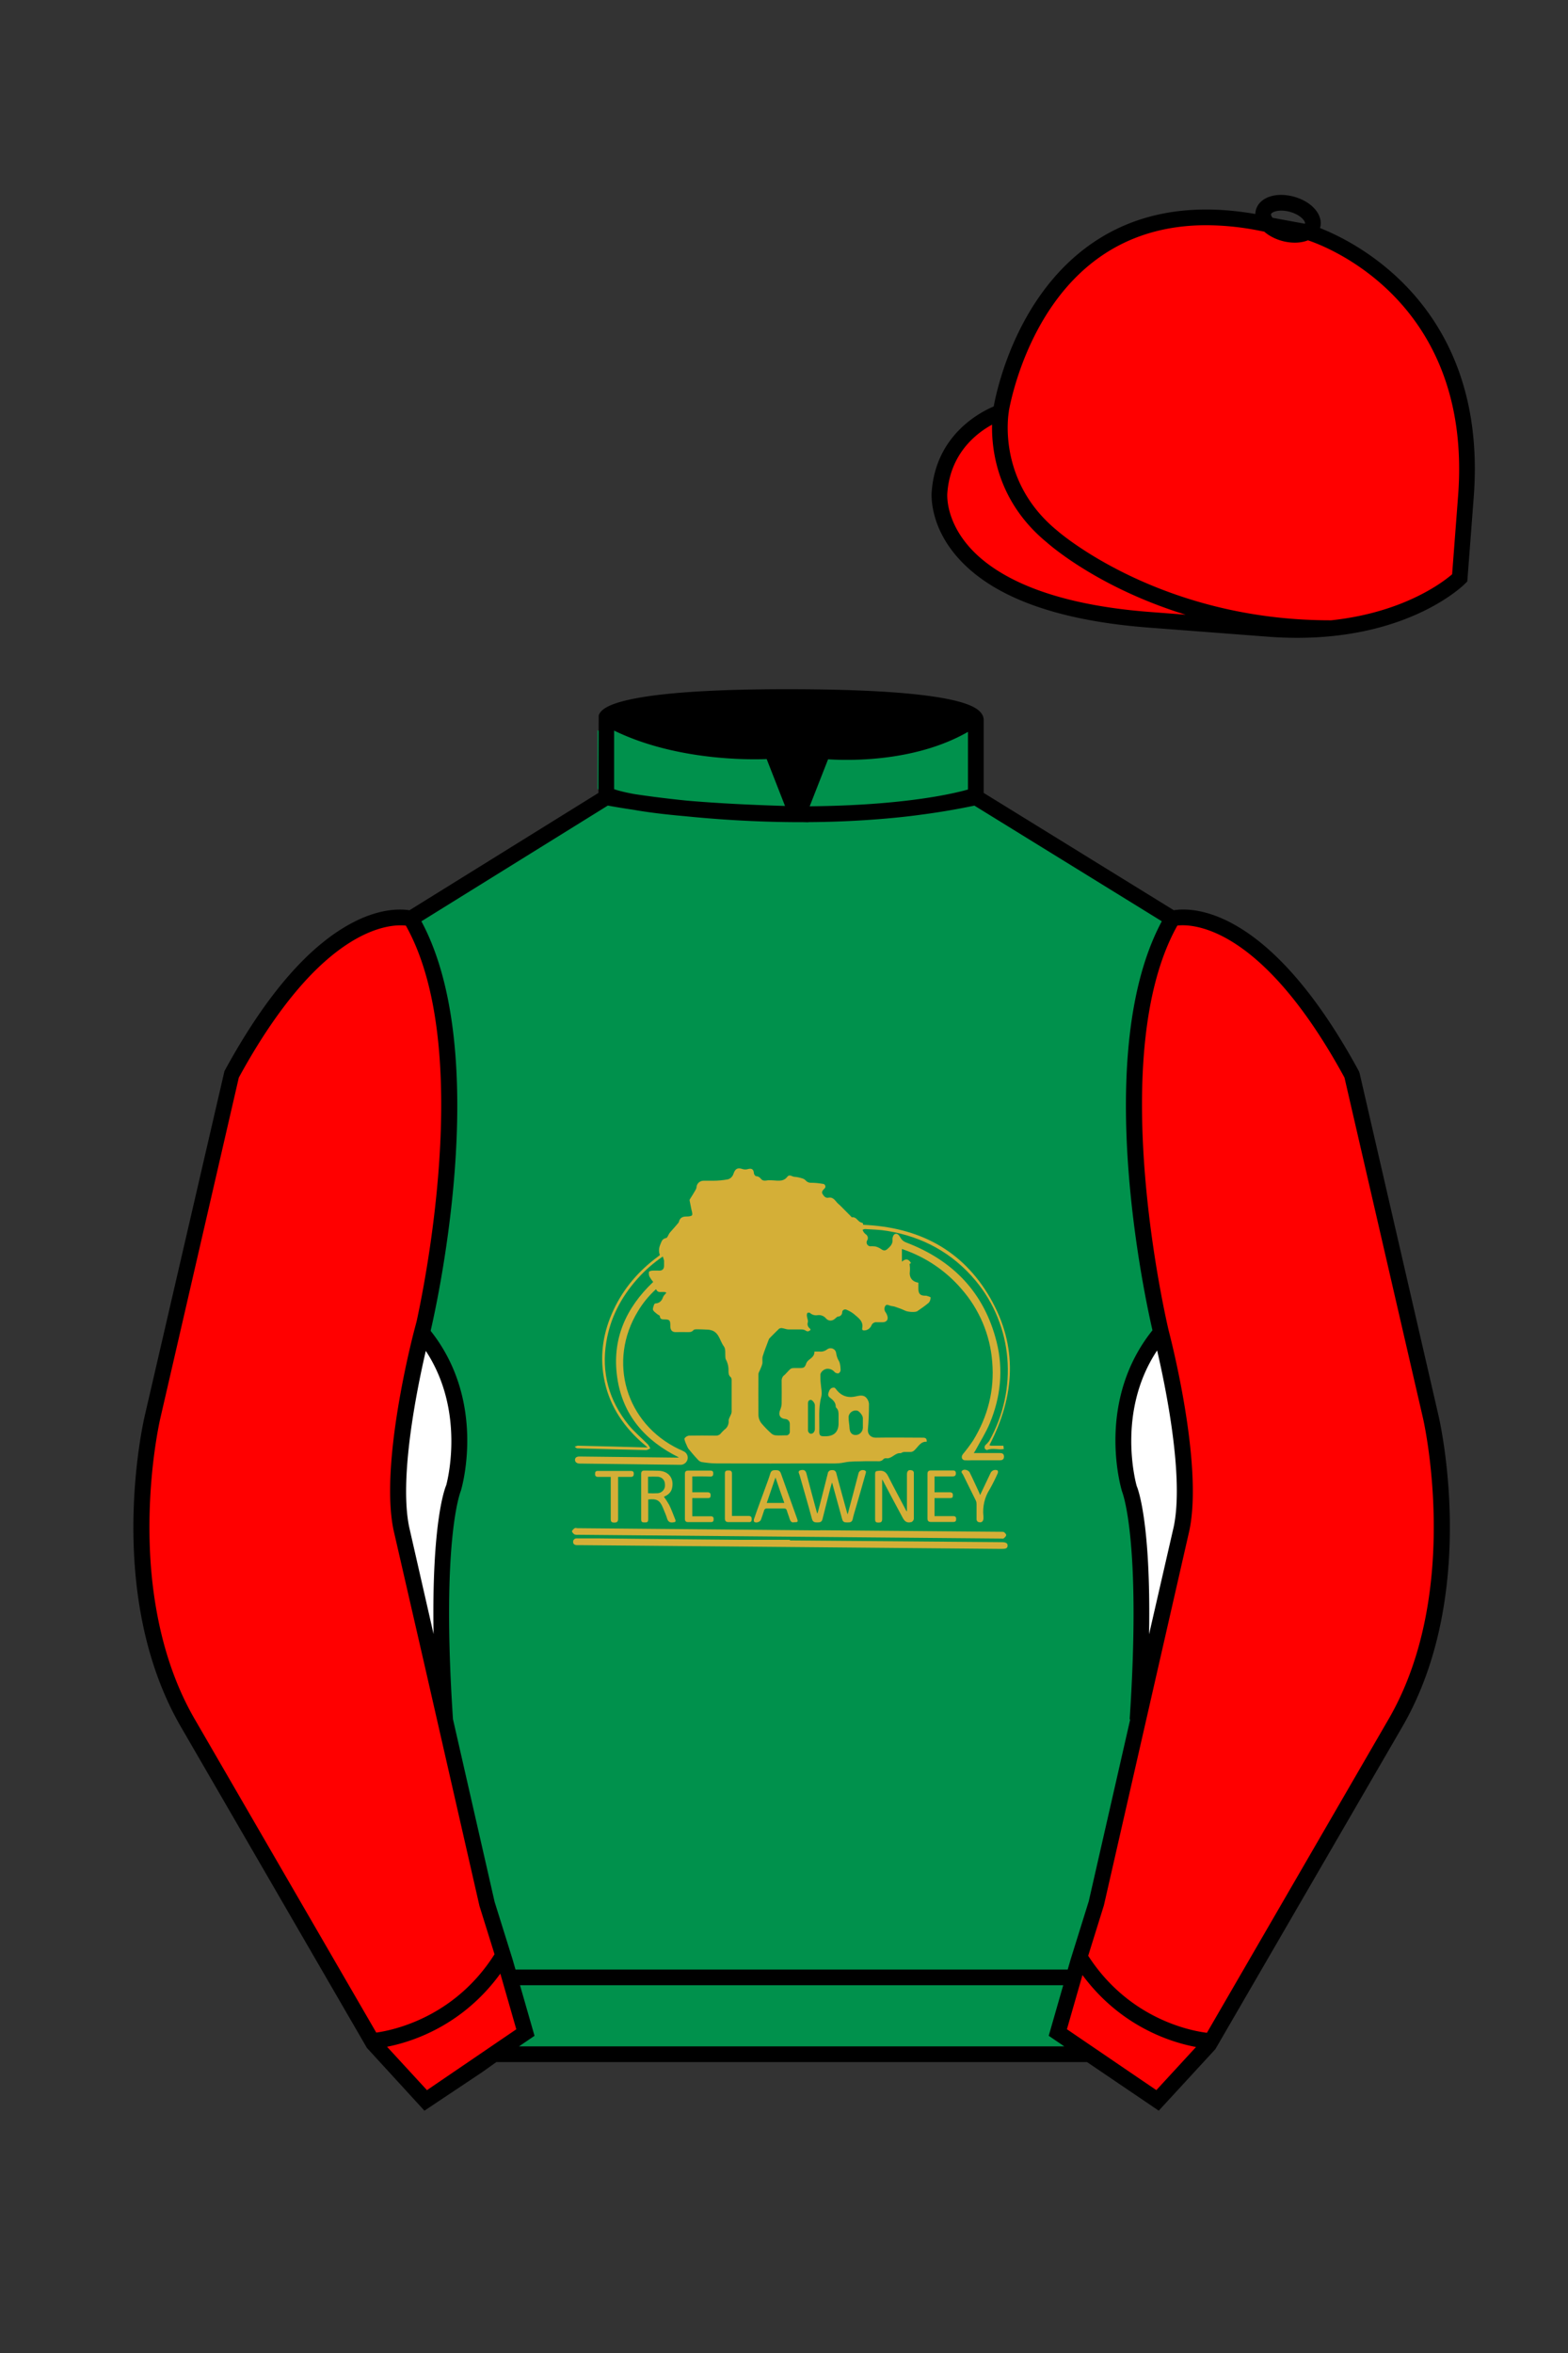
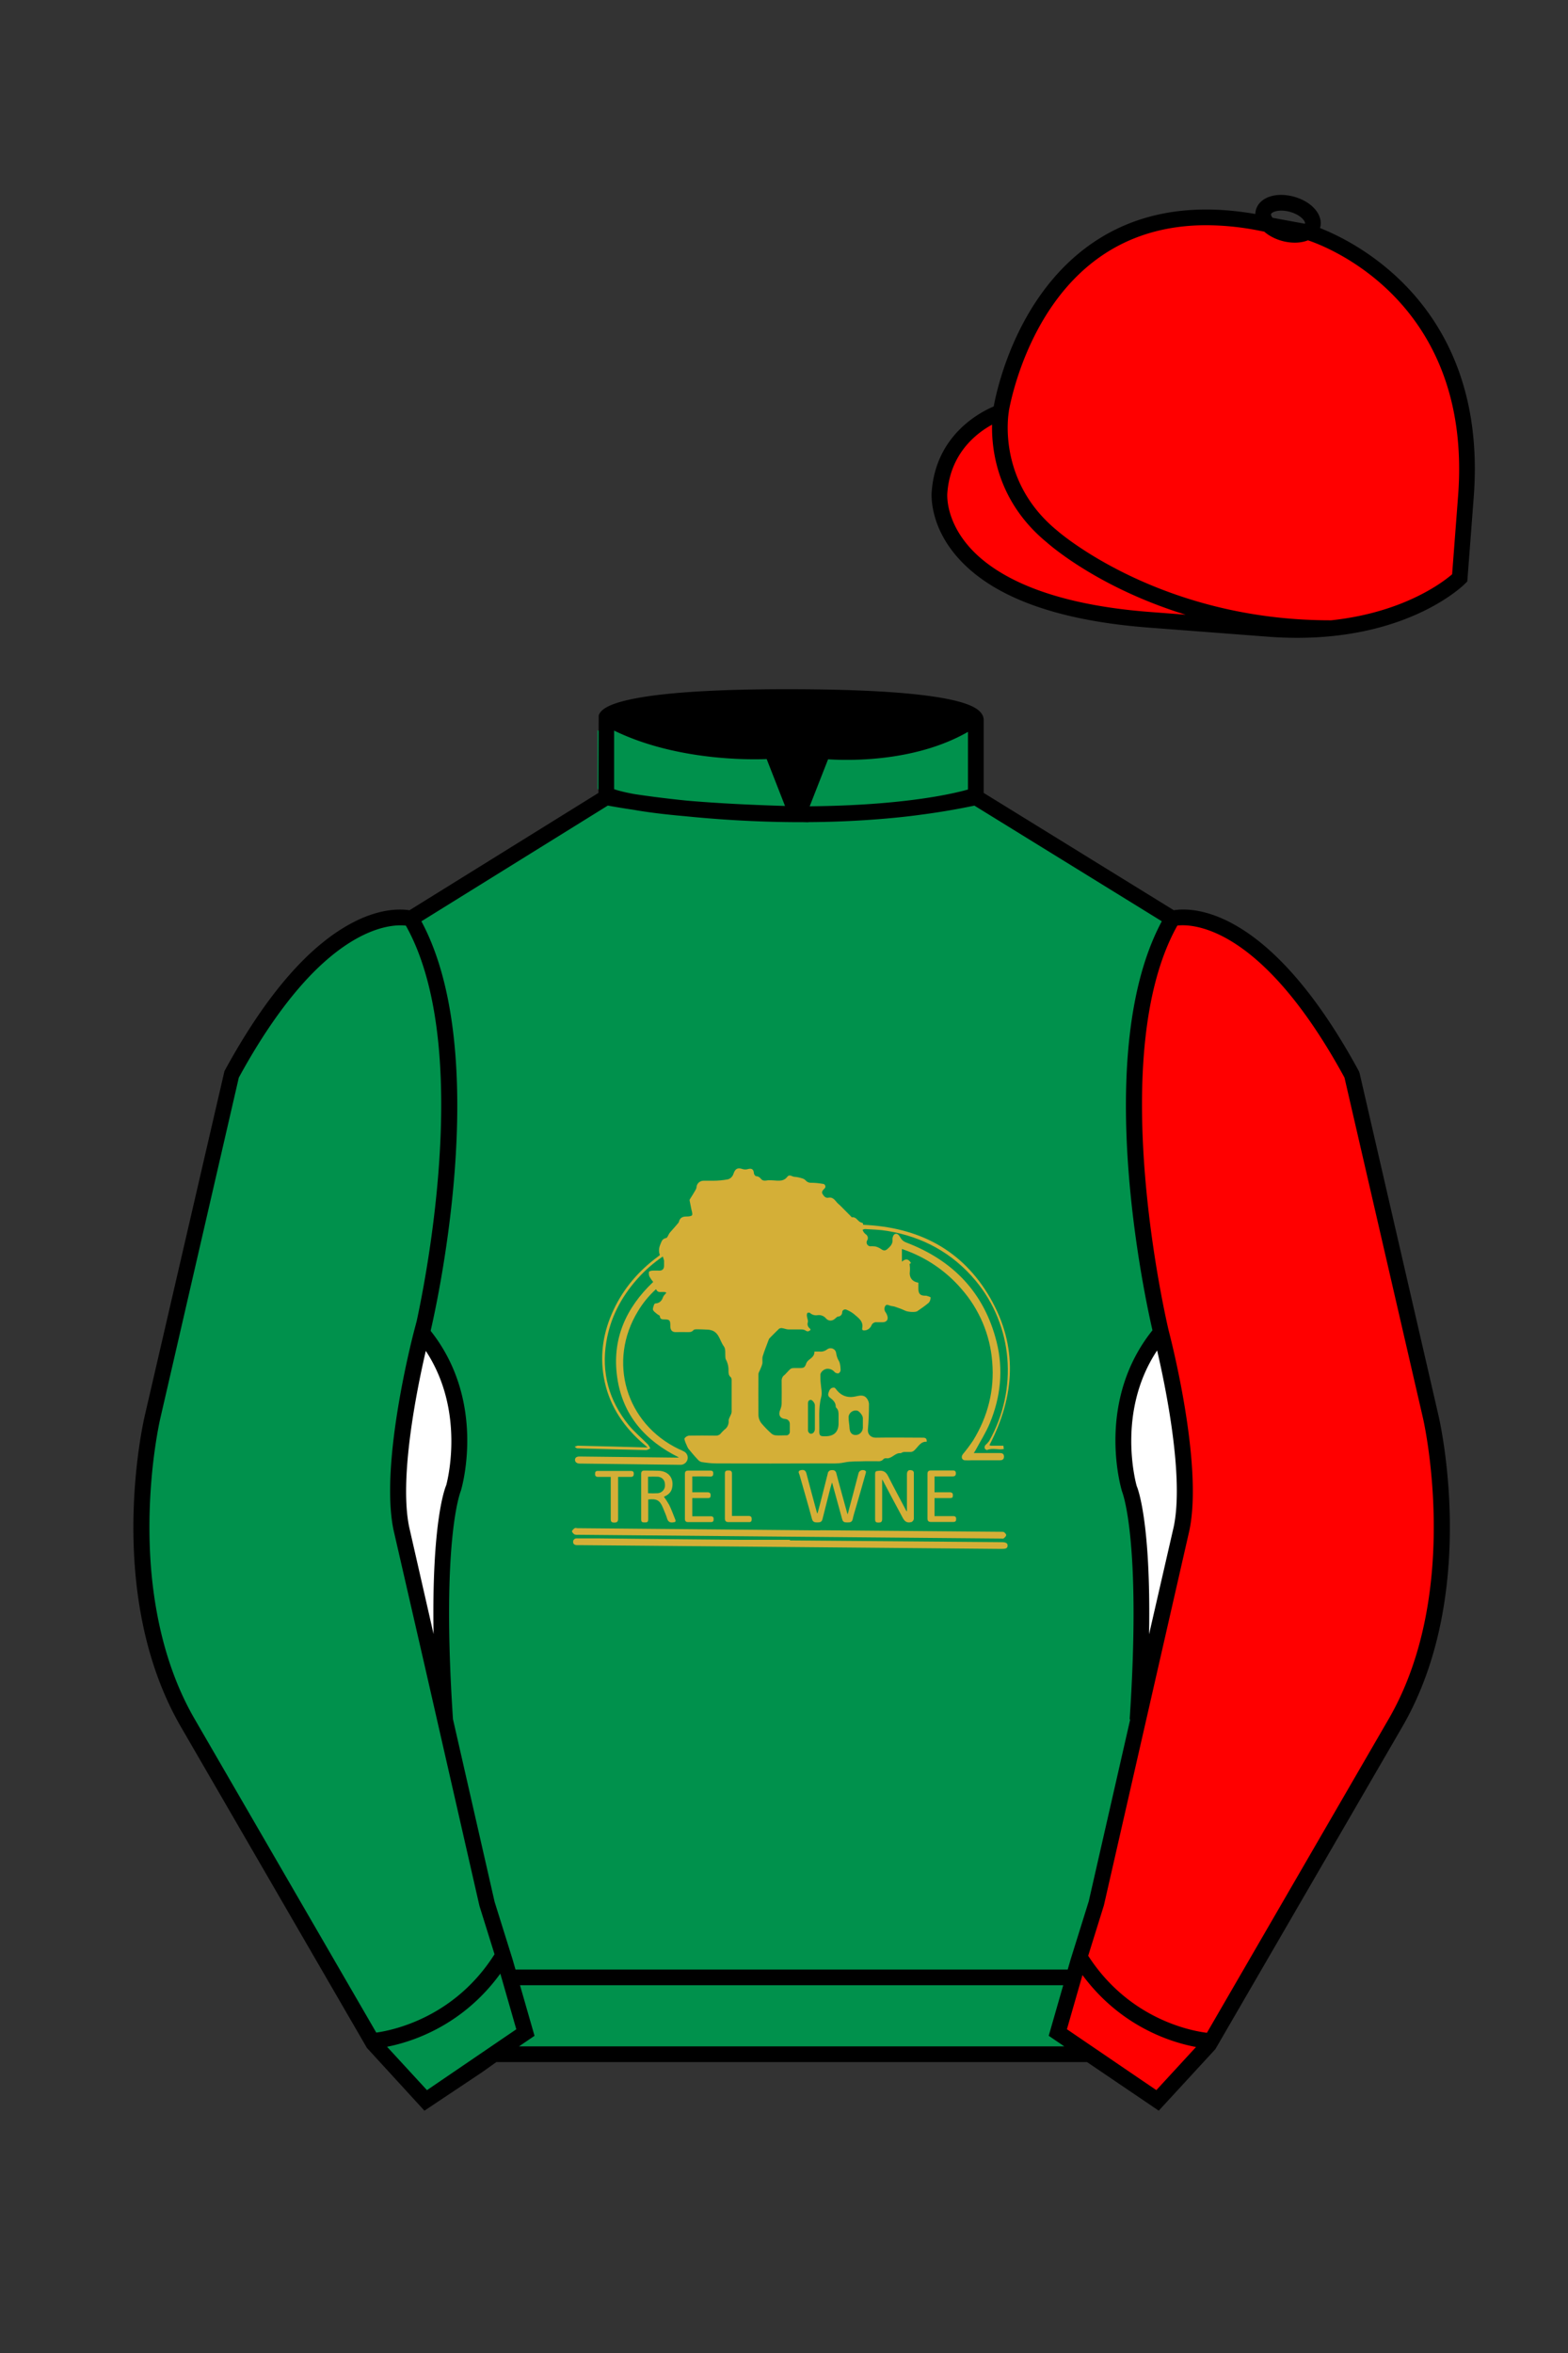
<svg xmlns="http://www.w3.org/2000/svg" viewBox="0 0 100 150">
  <rect x="0" y="0" width="100" height="150" fill="#333333" stroke="none" />
  <path d="M74.752 58.99s5.164-1.613 11.451 9.961l5.025 21.795s2.623 11.087-2.232 19.497l-11.869 20.482-3.318 3.605-4.346-2.944H31.484l-1.03.731-3.317 2.213-1.658-1.802-1.659-1.803-5.936-10.241-5.936-10.241c-2.427-4.205-2.985-9.08-2.936-12.902.049-3.823.705-6.595.705-6.595l2.512-10.897 2.512-10.898c3.144-5.787 6.007-8.277 8.084-9.321 2.077-1.043 3.368-.64 3.368-.64l6.228-3.865 6.229-3.865v-5.08s.087-.328 1.571-.655c1.483-.328 4.364-.655 9.95-.655 6.222 0 9.232.368 10.689.737 1.455.369 1.357.737 1.357.737v4.916l12.535 7.73z" fill="#00914C" />
  <path d="M63.2,92.16h.79c.01.09.02.15.03.21-.35.08-.71-.09-1.08.07-.07-.03-.18-.08-.14-.22,0-.03.02-.06.03-.08.09-.08.17-.17.25-.27,1.86-3.3,1.53-7.36-.86-10.23-1.47-1.76-3.37-2.8-5.63-3.17-.47-.08-.94-.09-1.41-.12-.06,0-.11.02-.17.05.02.05.05.11.08.16.03.04.07.08.12.12.14.09.18.27.09.4-.07.12-.02.28.1.34.03.02.07.03.11.03.11-.01.22,0,.32.01.12.03.23.08.34.15.17.13.29.14.44,0,.18-.16.34-.32.31-.61-.01-.11.06-.3.15-.33.17-.08.28.1.35.22.08.15.21.26.38.32,2.99,1.14,4.98,3.21,5.76,6.34.44,1.76.26,3.51-.44,5.19-.25.6-.61,1.16-.92,1.74-.02.04-.05.08-.1.15h1.67c.19,0,.26.08.26.23s-.08.23-.26.23h-1.77c-.16.01-.32.01-.49,0-.19-.04-.22-.24-.1-.39.23-.28.45-.57.65-.87.94-1.53,1.37-3.21,1.22-5-.13-1.73-.82-3.36-1.96-4.66-.98-1.14-2.24-2-3.66-2.5l-.14-.05v.81c.24-.22.43-.18.58.09l-.09.05c.02.15.03.3.02.45-.06.41.13.68.54.75v.38c0,.33.12.45.44.45.02,0,.05,0,.07,0,.1.03.27.08.27.11,0,.13-.04.25-.12.34-.23.19-.47.36-.72.53-.14.1-.62.05-.77-.02-.21-.1-.42-.18-.64-.25-.1-.04-.21-.04-.32-.07s-.23-.12-.32.01c-.08.13-.07.3.03.42.06.09.1.19.12.3.02.2-.1.31-.3.32-.13,0-.26,0-.39,0-.15-.02-.3.07-.35.22-.08.17-.24.29-.43.3-.1.01-.18-.02-.15-.14.09-.46-.27-.67-.54-.91-.14-.11-.3-.2-.47-.27-.1-.04-.22,0-.26.11,0,.02-.01.04-.01.07,0,.14-.12.25-.26.26-.06,0-.12.07-.18.12-.18.17-.42.19-.59,0-.13-.16-.34-.24-.54-.21-.17.03-.35-.02-.48-.14-.05-.03-.12-.03-.17,0-.03.06-.04.12-.03.19.01.14.09.28.06.4-.05.14,0,.3.12.39.03.03.05.06.06.09-.1.1-.2.14-.32.05-.08-.05-.17-.07-.26-.07-.28,0-.55,0-.83,0-.13,0-.26-.06-.39-.08-.07-.02-.15,0-.21.03-.21.2-.41.41-.61.61-.02.02-.04.05-.05.08-.13.36-.28.71-.39,1.08-.04.14,0,.31-.02.46-.03.11-.07.23-.12.33-.04.12-.13.23-.13.35-.01.86,0,1.72,0,2.58,0,.22.09.44.24.6.18.21.38.41.58.59.08.07.17.11.27.12.22.02.44,0,.66,0,.12.02.23-.07.25-.19,0-.02,0-.04,0-.06v-.48c0-.16-.12-.3-.28-.31-.35-.03-.47-.27-.33-.59.05-.13.09-.26.09-.4.01-.47,0-.95,0-1.42-.01-.15.05-.3.17-.39h.01c.52-.53.29-.44,1.01-.45.24,0,.3-.06.38-.3.03-.08.09-.15.16-.21.17-.14.37-.25.36-.54h.32c.18.02.35-.03.49-.14.16-.12.39-.09.51.07.04.05.06.12.07.18.02.17.08.34.17.49.09.16.1.38.11.57,0,.09-.05.17-.13.22-.09.01-.19-.02-.25-.08-.12-.15-.31-.23-.5-.21-.18.02-.39.19-.41.37,0,.18,0,.35.02.53.02.31.11.63.03.91-.19.73-.1,1.47-.12,2.2,0,.22.06.29.28.29h.11c.56,0,.85-.29.84-.86,0-.15,0-.31,0-.46,0-.18,0-.36-.14-.49-.02-.02-.04-.05-.04-.08,0-.29-.2-.44-.39-.59-.15-.12-.08-.27-.04-.38.05-.14.15-.26.33-.24.04,0,.09.06.12.1.33.44.76.58,1.3.45.25-.06.51-.1.68.16.07.1.11.21.12.33,0,.55-.02,1.09-.07,1.64-.02.32.21.51.5.51,1.01-.02,2.02,0,3.02,0,.17,0,.25.07.23.26-.39-.03-.54.32-.77.53-.07.08-.18.13-.29.12-.13,0-.26,0-.39,0-.06.01-.11.03-.17.06-.01,0-.02.02-.03.02-.37-.05-.57.38-.94.32-.06,0-.12.01-.16.05-.12.15-.27.15-.43.14-.25,0-.49,0-.74,0-.44.02-.9-.01-1.33.08s-.86.06-1.29.06c-2.29.01-4.59.01-6.88,0-.32,0-.64-.04-.95-.09-.1-.03-.19-.1-.26-.19-.2-.21-.39-.44-.57-.66-.05-.08-.09-.16-.12-.25-.02-.04-.04-.09-.06-.13-.03-.1-.09-.22-.06-.28.06-.09.16-.15.27-.17.57-.01,1.13-.01,1.7,0,.13.01.26-.04.34-.14.07-.09.15-.16.23-.24.19-.13.29-.35.27-.58,0-.12.09-.25.14-.38.03-.05.04-.11.05-.17v-2.05c0-.06-.02-.12-.05-.16-.14-.11-.15-.25-.15-.41.01-.26-.05-.52-.18-.75-.01-.04-.02-.08-.02-.13-.02-.23.03-.51-.09-.67-.25-.33-.29-.82-.72-1.01-.11-.04-.23-.07-.35-.07-.21-.01-.43-.02-.64-.02-.08,0-.2,0-.24.06-.12.14-.27.12-.42.12-.21,0-.42-.01-.63,0-.34.03-.43-.16-.42-.43,0-.32-.05-.38-.37-.38-.15,0-.28,0-.3-.21,0-.05-.12-.08-.17-.13-.09-.08-.22-.16-.26-.26s.04-.24.07-.36c.02-.03.06-.06.1-.06.26-.02.39-.18.47-.41.04-.1.14-.18.21-.27-.21-.15-.53.11-.66-.23-.45.41-.84.88-1.15,1.4-1.96,3.2-.78,7.18,2.61,8.8.1.04.19.08.28.13.2.08.32.3.27.51-.05.22-.25.37-.47.36-1.04-.01-2.09-.03-3.14-.04l-3.26-.04c-.2,0-.31-.1-.31-.24s.12-.22.31-.21l6.14.07c.06,0,.12,0,.18-.01-2.16-1.07-3.6-2.7-3.94-5.12s.55-4.41,2.3-6.07c-.09-.1-.17-.22-.24-.34-.04-.09-.05-.2-.03-.3,0-.04.13-.07.2-.08.15-.01.31,0,.46,0,.2,0,.3-.11.3-.31,0-.11,0-.22,0-.33-.02-.09-.05-.17-.08-.26-.61.42-1.17.91-1.66,1.47-1.01,1.15-1.69,2.45-1.94,3.97-.33,1.98.17,3.75,1.42,5.3.37.45.83.83,1.24,1.25.06.08.11.16.14.25-.09.04-.18.1-.27.1-1.46-.03-2.91-.07-4.37-.11-.06,0-.12-.06-.18-.1.06-.03.12-.05.19-.07,1.43.03,2.85.07,4.28.11h.18c-.17-.15-.31-.26-.44-.38-1.22-1.1-2.06-2.44-2.35-4.08-.27-1.51-.02-2.95.63-4.33.64-1.36,1.59-2.46,2.79-3.35l.13-.1s.02-.02.02-.03c-.08-.22-.06-.45.03-.66.09-.22.12-.37.38-.42.08-.02.13-.2.2-.3.03-.04.06-.08.09-.11.16-.18.32-.36.48-.55.05-.06.05-.15.09-.21.11-.19.3-.2.49-.2.1,0,.28-.03.3-.09.03-.11-.02-.25-.05-.38-.03-.18-.08-.37-.11-.55,0-.04,0-.07.03-.1.11-.18.23-.36.33-.54.04-.06.07-.13.08-.2.01-.24.21-.42.45-.42.2,0,.39,0,.59,0,.33,0,.65-.03.97-.09.16-.05.28-.17.34-.33.11-.34.26-.44.6-.32.1.03.21.03.32,0,.24-.07.37,0,.39.26,0,.07.09.19.14.19.12,0,.24.07.31.17.13.16.3.11.45.09.06,0,.13,0,.19,0,.36,0,.76.14,1.04-.22.15-.19.31,0,.46,0,.17.01.33.05.49.1.07.02.14.05.2.11.09.11.23.18.38.17.25,0,.5.03.74.07.09,0,.16.08.16.17,0,.05-.02.1-.06.13-.1.1-.21.21-.12.35s.19.27.38.23c.33-.06.44.24.63.4.12.1.23.22.34.33l.44.44s.06.09.09.08c.24-.03.33.18.49.29.06.04.14.05.2.09.02.01.01.07.02.1,3.51.15,6.32,1.57,8.1,4.66s1.59,6.24-.05,9.39ZM55.03,90.73h0c0-.11,0-.22,0-.33,0-.17-.24-.46-.38-.48-.25-.04-.49.13-.53.38,0,.03,0,.05,0,.08,0,.22.05.44.06.66.01.28.15.44.39.44.25,0,.45-.21.46-.46,0-.1,0-.2,0-.3h0ZM51.53,90.3h0c0,.3,0,.59,0,.89,0,.08.05.15.13.2.08.02.16,0,.22-.06.06-.07.09-.15.09-.24,0-.32,0-.65,0-.98v-.53c0-.14-.18-.36-.28-.34-.18.03-.16.19-.16.32,0,.25,0,.5,0,.75h0Z" fill="#D4AF37" />
  <path d="M52.31,97.55l11.54.1c.06,0,.14,0,.18.02.06.05.15.13.14.2s-.09.14-.16.2c-.04.03-.11.01-.16.01l-15.81-.14c-3.73-.03-7.45-.07-11.18-.1-.07.01-.15,0-.22-.02-.07-.05-.16-.14-.16-.2s.1-.15.17-.2c.04-.03.12,0,.18,0l15.46.14Z" fill="#D4AF37" />
  <path d="M50.39,98.2l13.5.11c.26,0,.38.07.37.23s-.11.2-.37.2l-14.59-.13-12.4-.11s-.09,0-.13,0c-.13-.01-.23-.08-.22-.22,0-.11.09-.21.21-.21,0,0,.02,0,.03,0h1.44c2.99.04,5.98.06,8.96.09,1.06,0,2.13,0,3.19,0v.03Z" fill="#D4AF37" />
  <path d="M52.14,96.47c.05-.2.11-.39.16-.6.16-.64.33-1.28.49-1.93.01-.13.13-.23.26-.22,0,0,0,0,.01,0,.14-.02.26.07.28.21,0,0,0,0,0,0,.21.81.44,1.61.66,2.42.01.05.03.1.06.19.12-.47.24-.89.35-1.31s.23-.87.34-1.3c.03-.15.18-.24.33-.21.02,0,.05.01.07.02.12.05.07.14.05.22-.2.72-.41,1.44-.62,2.16-.07.24-.15.48-.2.73-.05.21-.2.2-.36.2s-.26-.02-.31-.2c-.2-.74-.41-1.48-.61-2.22,0-.02-.01-.05-.04-.12-.05.16-.08.27-.11.38-.16.64-.33,1.28-.49,1.93-.04.19-.14.23-.31.23s-.31,0-.37-.23c-.25-.94-.53-1.87-.79-2.8-.03-.1-.13-.23.05-.29.21-.06.34,0,.39.2.21.8.42,1.59.64,2.39.01.05.03.1.05.15h.03Z" fill="#D4AF37" />
  <path d="M57.84,96.3v-2.31c0-.24.13-.33.36-.24.05.03.08.08.08.14,0,.97,0,1.94,0,2.92,0,.09-.06.16-.13.21-.16.05-.33.05-.46-.09-.06-.06-.1-.14-.14-.21-.41-.76-.82-1.53-1.22-2.29-.01-.03-.03-.05-.07-.12v.48c0,.68,0,1.37,0,2.05,0,.18-.08.22-.23.22s-.22-.03-.22-.21c0-.95,0-1.89,0-2.84,0-.22.03-.23.25-.25.29-.03.45.09.58.34.36.72.75,1.43,1.12,2.14.02.03.03.06.05.09h.04Z" fill="#D4AF37" />
  <path d="M42.34,95.41c.12.17.24.35.34.53.14.29.25.59.37.89.07.17.04.2-.14.22s-.3-.04-.36-.23c-.07-.24-.18-.47-.27-.7-.2-.48-.39-.59-.94-.53v.21c0,.36,0,.71,0,1.07,0,.18-.1.18-.23.18s-.22-.01-.22-.19c0-.97,0-1.93,0-2.9,0-.14.05-.22.21-.21.31,0,.63,0,.94.01.6.04.94.47.83,1.06-.05.32-.28.49-.52.59ZM41.34,95.19c.2.01.41.01.61,0,.27-.02.48-.26.46-.53,0-.28-.15-.48-.43-.52-.22-.01-.43-.01-.65,0v1.05Z" fill="#D4AF37" />
-   <path d="M50.64,97.04c-.15.04-.23-.06-.28-.21-.05-.18-.13-.36-.18-.54-.03-.1-.08-.13-.19-.13-.36,0-.71,0-1.07,0-.09-.01-.17.04-.19.13-.06.2-.13.39-.2.59-.05.14-.32.23-.43.13-.04-.04-.03-.15,0-.21.23-.67.48-1.33.72-1.99.11-.3.22-.59.31-.89.06-.19.19-.2.34-.2s.26.02.33.2c.34.96.69,1.92,1.03,2.88.08.22.06.24-.2.24ZM49.45,94.2l-.55,1.61h1.12c-.19-.53-.37-1.05-.56-1.61Z" fill="#D4AF37" />
  <path d="M59.61,96.65h1.18c.13,0,.19.05.19.18s-.04.19-.18.19h-1.44c-.16,0-.21-.08-.21-.23v-2.82c0-.17.06-.23.23-.23.46,0,.92,0,1.38,0,.15,0,.2.05.2.19s-.07.19-.21.19c-.38,0-.76,0-1.15,0v1.01c.33,0,.64,0,.96,0,.17,0,.22.07.21.22,0,.11-.05.15-.16.15-.33,0-.66,0-1.01,0v1.16Z" fill="#D4AF37" />
  <path d="M44.15,94.12v1.01c.33,0,.64,0,.96,0,.17,0,.22.07.21.22,0,.11-.05.15-.16.15-.33,0-.66,0-1.01,0v1.16h1.16c.15,0,.21.05.2.2,0,.13-.05.17-.18.17-.48,0-.96,0-1.44,0-.15,0-.21-.06-.21-.21v-2.86c0-.15.06-.21.21-.21.47,0,.95,0,1.42,0,.15,0,.18.07.18.19s-.05.19-.19.19c-.38-.02-.76-.01-1.17-.01Z" fill="#D4AF37" />
-   <path d="M62.51,95.3l.67-1.41c.08-.16.28-.23.44-.15,0,0,0,0,0,0,.03.02.04.13.01.18-.15.34-.32.68-.5,1-.34.52-.48,1.14-.41,1.75,0,.04,0,.07,0,.11,0,.23-.15.32-.36.23-.05-.04-.08-.1-.08-.16,0-.32,0-.64,0-.96,0-.1-.02-.19-.07-.28-.26-.53-.53-1.06-.79-1.6-.04-.08-.18-.18-.03-.28.13-.09.38,0,.45.13.2.4.38.81.57,1.21.03.07.06.13.09.22Z" fill="#D4AF37" />
  <path d="M39.42,94.13c0,.92,0,1.8,0,2.69,0,.18-.07.24-.24.24s-.23-.05-.23-.22c0-.82,0-1.65,0-2.47v-.22c-.28,0-.54,0-.8,0-.15,0-.2-.06-.2-.19s.04-.2.2-.19c.69,0,1.39,0,2.08,0,.14,0,.19.05.19.18s-.04.2-.2.2c-.26,0-.52,0-.8,0Z" fill="#D4AF37" />
  <path d="M46.67,96.64c.37,0,.71,0,1.06,0,.15,0,.21.05.21.2s-.05.2-.2.19c-.42,0-.85,0-1.27,0-.17,0-.24-.06-.24-.24,0-.95,0-1.9,0-2.85,0-.18.09-.2.23-.2s.22.03.22.2c0,.83,0,1.66,0,2.49v.22Z" fill="#D4AF37" />
  <g id="CAP">
    <path fill="#FF0000" d="M83.483 14.819s11.045 3.167 10.006 16.831l-.299 3.929-.098 1.266s-3.854 3.878-12.191 3.244l-7.594-.578c-14.146-1.076-13.389-8.132-13.389-8.132.299-3.929 3.901-5.104 3.901-5.104s2.192-14.981 16.72-12.033l.391.107 2.553.47z" />
  </g>
-   <path fill="#FF0000" d="M27.109 134.103l2.913-1.944 1.434-.999 2.014-1.385-1.298-4.521-1.154-3.698-5.45-23.896c-.876-4.191 1.314-12.492 1.314-12.492s4.328-17.817-.715-26.405c0 0-5.164-1.613-11.452 9.961L9.69 90.519s-2.623 11.088 2.231 19.498l11.871 20.482 3.317 3.604" />
  <path fill="#FF0000" d="M73.785 134.1l-2.912-1.944-1.434-1-2.014-1.384 1.297-4.521 1.154-3.698 5.451-23.896c.875-4.191-1.314-12.493-1.314-12.493s-4.328-17.816.715-26.404c0 0 5.164-1.613 11.451 9.961l5.025 21.795s2.623 11.087-2.232 19.497l-11.869 20.482-3.318 3.605" />
  <path fill="#00914C" d="M47.835 48.387l1.188 2.979s-8-.104-10.917-1.063v-3.75c0 .001 3.843 2.084 9.729 1.834zm3.948 0l-1.219 3c5.563.094 10.125-1.063 10.125-1.063v-3.688c-3.656 2.033-8.906 1.751-8.906 1.751z" />
  <path fill="#fff" d="M25.587 97.434c-.875-4.191 1.313-12.492 1.313-12.492 3.678 4.398 2.014 9.944 2.014 9.944s-1.313 2.917-.525 14.753l-2.802-12.205z" />
  <path fill="#fff" d="M75.345 97.434c.877-4.191-1.313-12.492-1.313-12.492-3.678 4.398-2.014 9.944-2.014 9.944s1.313 2.917.525 14.753l2.802-12.205z" />
  <path d="M84.819 40.543c-11.27 0-17.779-5.718-18.052-5.961-4.297-3.521-3.444-8.346-3.406-8.55l.982.184c-.033.181-.769 4.457 3.075 7.606.08.071 6.532 5.721 17.403 5.721h.09l.002 1h-.094z  M82.73 40.661c-.596 0-1.218-.023-1.867-.072l-7.593-.579c-6.005-.457-10.158-2.021-12.344-4.647-1.696-2.038-1.513-3.956-1.504-4.037.271-3.571 3.034-5.027 3.952-5.415.256-1.371 1.571-7.096 6.191-10.343 2.977-2.091 6.7-2.705 11.074-1.816l.423.115 2.559.471c.114.033 11.425 3.44 10.367 17.35l-.411 5.379-.13.13c-.151.154-3.53 3.464-10.717 3.464zm-5.795-26.304c-2.591 0-4.87.677-6.794 2.03-4.813 3.383-5.817 9.896-5.826 9.961l-.045.305-.294.098c-.134.044-3.289 1.132-3.558 4.667-.008.078-.137 1.629 1.303 3.337 1.386 1.645 4.527 3.718 11.625 4.258l7.594.578c7.166.546 10.944-2.356 11.67-2.982l.381-4.997c.977-12.83-9.1-16.144-9.624-16.307l-2.958-.58a17.567 17.567 0 0 0-3.474-.368z  M82.73 40.661c-.596 0-1.218-.023-1.867-.072l-7.593-.579c-6.005-.457-10.158-2.021-12.344-4.647-1.696-2.038-1.513-3.956-1.504-4.037.271-3.571 3.034-5.027 3.952-5.415.256-1.371 1.571-7.096 6.191-10.343 2.977-2.091 6.7-2.705 11.074-1.816l.423.115 2.559.471c.114.033 11.425 3.44 10.367 17.35l-.411 5.379-.13.13c-.151.154-3.53 3.464-10.717 3.464zm-5.795-26.304c-2.591 0-4.87.677-6.794 2.03-4.813 3.383-5.817 9.896-5.826 9.961l-.045.305-.294.098c-.134.044-3.289 1.132-3.558 4.667-.008.078-.137 1.629 1.303 3.337 1.386 1.645 4.527 3.718 11.625 4.258l7.594.578c7.166.546 10.944-2.356 11.67-2.982l.381-4.997c.977-12.83-9.1-16.144-9.624-16.307l-2.958-.58a17.567 17.567 0 0 0-3.474-.368z  M82.574 15.469a3.11 3.11 0 0 1-.82-.114c-.686-.19-1.256-.589-1.524-1.066-.169-.299-.215-.613-.132-.908.223-.802 1.273-1.161 2.436-.838.685.189 1.255.587 1.524 1.065.169.299.215.614.132.91-.082.295-.282.54-.58.709-.285.16-.646.242-1.036.242zm-.858-2.042c-.389 0-.63.131-.655.223-.009.033.005.087.039.147.104.185.409.452.922.594.513.143.91.07 1.095-.035.061-.035.101-.074.109-.107l.001-.002c.01-.033-.005-.088-.04-.149-.104-.185-.408-.451-.92-.593a2.105 2.105 0 0 0-.551-.078z  M73.901 134.551l-7.018-4.773 1.396-4.866 1.157-3.71 5.441-23.858c.839-4.021-1.289-12.173-1.311-12.254-.181-.745-4.32-18.123.767-26.785l.099-.167.184-.057c.229-.071 5.632-1.596 12.04 10.199l.048.126 5.025 21.795c.108.458 2.611 11.375-2.287 19.859L77.51 130.632l-3.609 3.919zm-5.857-5.19l5.701 3.883 2.991-3.249 11.842-20.436c4.696-8.134 2.204-19.022 2.179-19.131l-5.011-21.731c-5.364-9.843-9.742-9.825-10.658-9.696-4.709 8.387-.593 25.667-.55 25.842.088.334 2.206 8.455 1.317 12.714l-5.453 23.905-1.164 3.736-1.194 4.163zM27.069 134.554l-3.671-4.006-11.871-20.482c-4.897-8.485-2.394-19.403-2.284-19.864l5.071-21.919c6.411-11.799 11.813-10.27 12.04-10.199l.185.057.098.167c5.087 8.663.948 26.041.77 26.776-.024.091-2.152 8.245-1.31 12.271l5.448 23.888 1.144 3.661 1.4 4.877-7.02 4.773zm-2.834-4.555l2.99 3.248 5.702-3.883-1.198-4.175-1.151-3.688-5.46-23.934c-.893-4.267 1.227-12.388 1.317-12.731.04-.165 4.155-17.44-.551-25.829-.909-.107-5.339-.069-10.661 9.692l-5.008 21.729c-.026.111-2.519 11.001 2.176 19.136l11.844 20.435z  M23.777 130.604l-.057-.998c.049-.003 4.939-.348 7.894-5.146l.852.523c-3.237 5.258-8.468 5.609-8.689 5.621z  M27.903 109.751l-2.805-12.215c-.89-4.259 1.229-12.379 1.319-12.723l.247-.935.621.742c3.807 4.551 2.18 10.171 2.109 10.408-.034.087-1.268 3.124-.505 14.576l-.986.147zm-1.827-12.425l1.575 6.859c-.126-7.325.762-9.403.808-9.505-.004 0 1.317-4.618-1.323-8.591-.54 2.327-1.721 8.062-1.06 11.237zM51.09 52.412c-6.99 0-12.442-1.079-12.523-1.095l.198-.98c.12.025 12.197 2.409 23.363.001l.211.978c-3.813.822-7.727 1.096-11.249 1.096z  M51.547 52.42l-.754-.02c-10.628-.278-12.238-1.21-12.453-1.394l.65-.76-.325.38.288-.408c.059.036 1.529.871 11.112 1.161l-1.17-2.989c-1.409.054-6.492.059-10.477-2.209l.494-.869c4.315 2.455 10.223 2.065 10.282 2.063l.367-.026 1.986 5.071z  M50.904 52.404h-.733l1.983-5.065.379.041c.058.007 5.735.577 9.436-2.061l.58.814c-3.475 2.477-8.334 2.363-9.738 2.272L51.638 51.4c7.338-.069 10.418-1.167 10.449-1.178l.344.939c-.139.051-3.485 1.243-11.527 1.243z  M73.031 109.751l-.986-.146c.762-11.452-.472-14.489-.484-14.519-.092-.295-1.719-5.915 2.088-10.466l.621-.742.246.935c.091.344 2.209 8.465 1.318 12.723l-.002.01-2.801 12.205zm.766-23.661c-2.652 3.985-1.314 8.603-1.3 8.652.027.051.912 2.12.786 9.44l1.573-6.856c.663-3.176-.518-8.911-1.059-11.236zM32.544 125.555h35.971v1H32.544zM77.101 130.604c-.222-.012-5.455-.362-8.689-5.621l.852-.523c2.964 4.818 7.844 5.144 7.893 5.146l-.056.998zM50.949 44.453c9.949 0 11.197 1.295 11.197 1.295-3.447 2.682-9.653 2.065-9.653 2.065l-1.61 3.884-1.652-3.822c-8.023 0-10.431-2.188-10.431-2.188s1.083-1.234 12.149-1.234z  M73.899 134.553l-4.575-3.1H31.658l-.9.639-3.685 2.459-3.671-4.007-11.871-20.482c-2.565-4.445-3.049-9.609-3.003-13.16.049-3.834.691-6.588.719-6.703l5.071-21.919c2.657-4.891 5.449-8.097 8.299-9.529 1.731-.87 2.992-.805 3.498-.724l12.051-7.479.017-4.93c.111-.418.748-.75 1.947-1.015 2.004-.442 5.388-.667 10.058-.667 5.202 0 8.839.253 10.812.752.907.23 1.427.502 1.636.857a.696.696 0 0 1 .099.391v4.611l12.125 7.479c1.135-.186 6.067-.296 11.799 10.253l.048.126L91.732 90.2c.108.458 2.611 11.375-2.287 19.859L77.51 130.632l-3.611 3.921zm-49.659-4.558l2.99 3.249 4.109-2.791h38.292l4.116 2.789 2.989-3.247 11.842-20.436c4.701-8.143 2.204-19.022 2.179-19.131l-5.011-21.732c-5.95-10.916-10.79-9.678-10.836-9.661l-.212.061-.194-.114-12.771-7.877v-5.079c-.095-.068-.353-.209-.98-.369-1.301-.329-4.189-.722-10.566-.722-5.727 0-8.513.35-9.842.644-.712.157-1.041.303-1.179.382v5.143l-12.887 7.998-.218-.068c-.006-.002-1.155-.315-2.994.609-1.825.917-4.664 3.233-7.837 9.053l-5.008 21.729c-.007.03-.645 2.771-.692 6.489-.044 3.425.417 8.398 2.869 12.646l11.841 20.435zm14.835-83.971z  " fill="#000000" />
</svg>